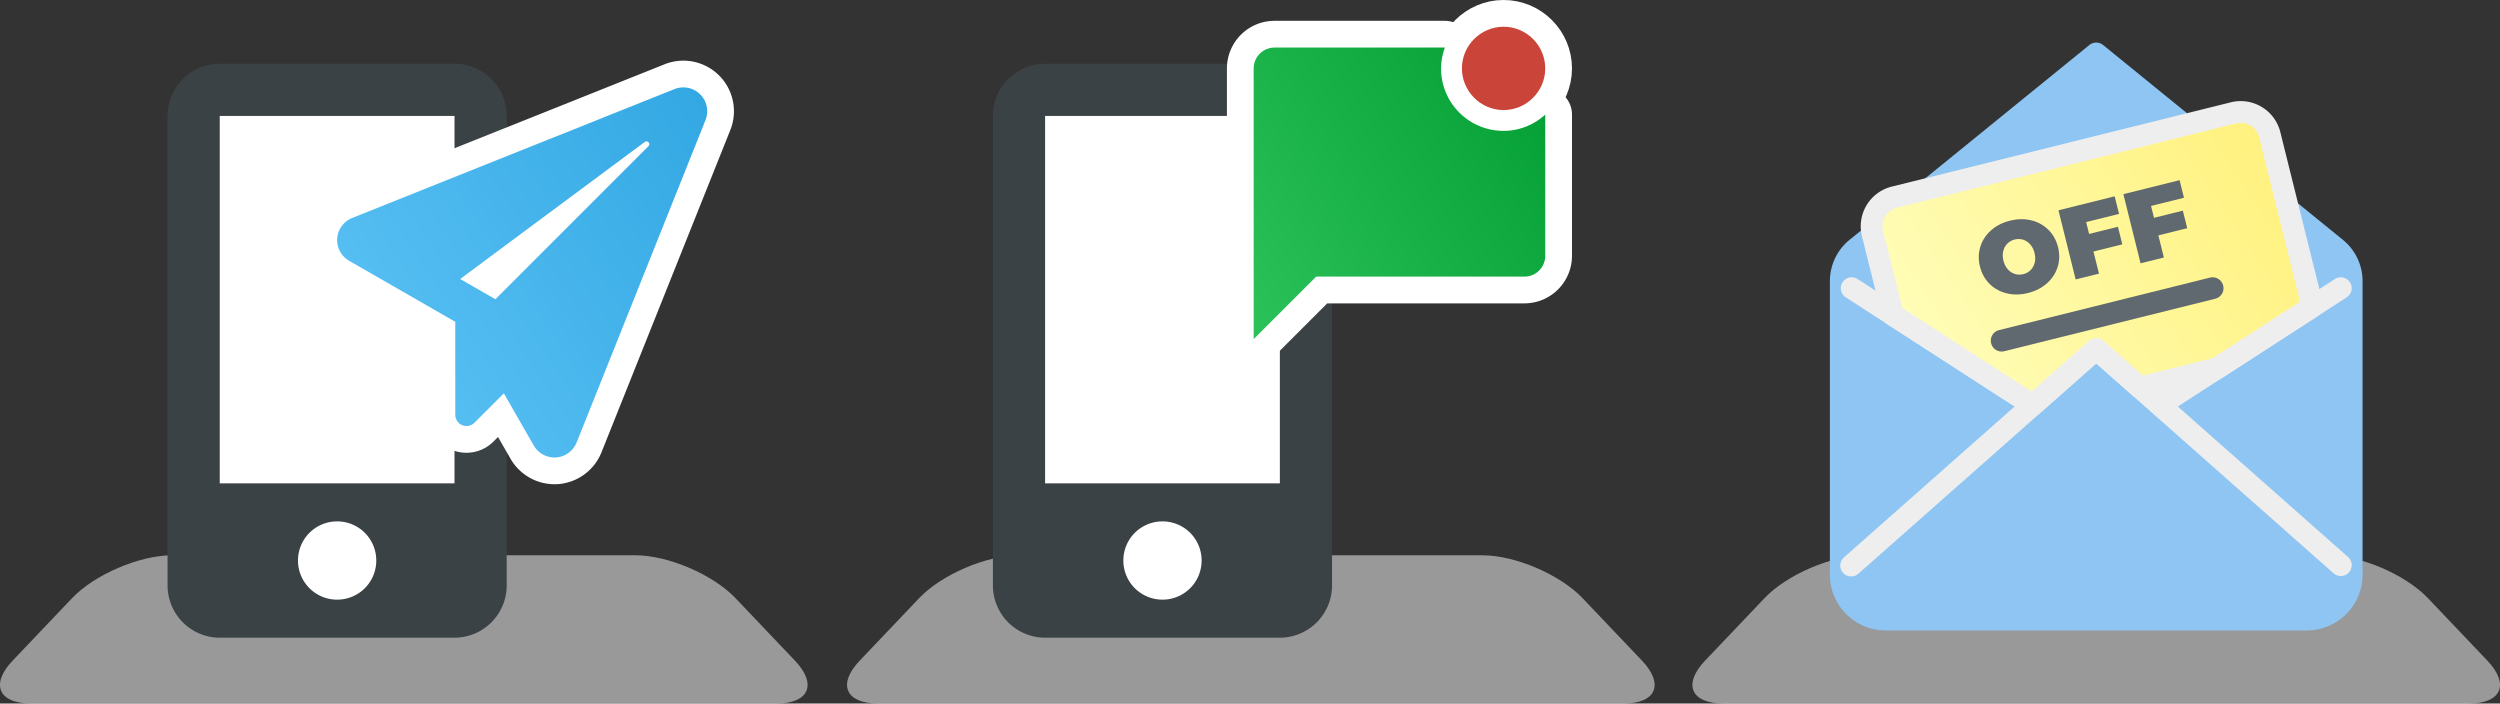
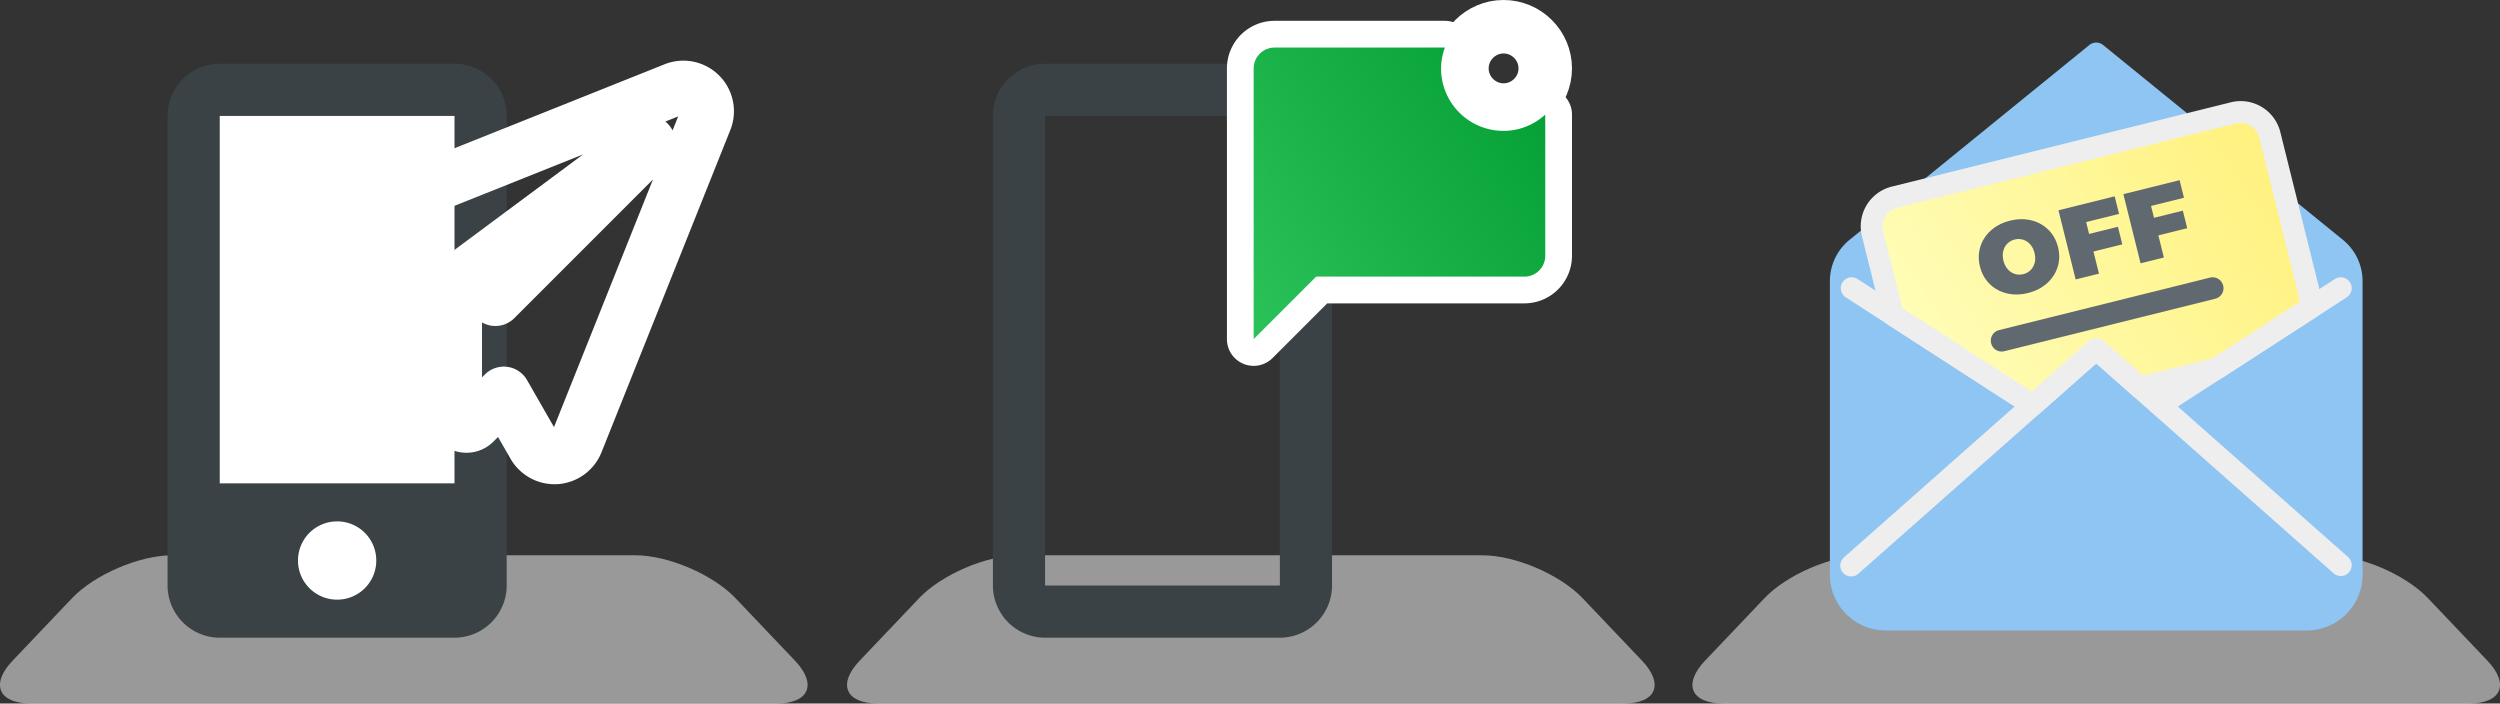
<svg xmlns="http://www.w3.org/2000/svg" xml:space="preserve" width="342.296" height="96.323">
  <rect width="100%" height="100%" fill="#333333" stroke="none" />
  <path fill="#FFF" d="M235.967 96.323c-4.452 0-5.584-2.639-2.516-5.864l8.146-8.565c3.068-3.226 9.222-5.864 13.674-5.864h63.481c4.452 0 10.604 2.64 13.673 5.865l8.144 8.563c3.068 3.226 1.936 5.865-2.517 5.865H235.967zm-231.725 0c-4.452 0-5.584-2.64-2.516-5.865l8.145-8.563c3.068-3.226 9.221-5.865 13.672-5.865h63.483c4.452 0 10.605 2.64 13.673 5.865l8.146 8.563c3.068 3.226 1.936 5.865-2.517 5.865H4.242zm115.979 0c-4.452 0-5.585-2.64-2.517-5.865l8.146-8.563c3.067-3.226 9.221-5.865 13.673-5.865h63.48c4.452 0 10.605 2.64 13.673 5.865l8.146 8.563c3.067 3.226 1.936 5.865-2.517 5.865H120.221z" opacity=".5" />
-   <path fill="#FFF" d="M143.092 83.74a3.582 3.582 0 0 1-3.572-3.572V15.872a3.583 3.583 0 0 1 3.572-3.572h32.144a3.582 3.582 0 0 1 3.572 3.572v64.296a3.582 3.582 0 0 1-3.572 3.572h-32.144z" />
  <path fill="none" stroke="#3B4245" stroke-linecap="round" stroke-linejoin="round" stroke-miterlimit="10" stroke-width="7.144" d="M143.092 83.74a3.582 3.582 0 0 1-3.572-3.572V15.872a3.583 3.583 0 0 1 3.572-3.572h32.144a3.582 3.582 0 0 1 3.572 3.572v64.296a3.582 3.582 0 0 1-3.572 3.572h-32.144z" />
-   <path fill="#3B4245" d="M139.52 66.181h39.288v15.921H139.52z" />
-   <path fill="#FFF" d="M159.164 82.102a5.349 5.349 0 0 1-5.355-5.357 5.35 5.35 0 0 1 5.355-5.357 5.348 5.348 0 0 1 5.358 5.357 5.348 5.348 0 0 1-5.358 5.357z" />
+   <path fill="#3B4245" d="M139.52 66.181h39.288H139.52z" />
  <g fill="none" stroke="#FFF" stroke-linecap="round" stroke-linejoin="round" stroke-width="7.321">
    <path d="M211.573 15.693v19.332a2.855 2.855 0 0 1-2.853 2.851h-28.514l-8.557 8.555V9.366a2.86 2.86 0 0 1 2.854-2.854h23.327c-.314.885-.521 1.854-.521 2.854a8.54 8.54 0 0 0 8.556 8.552c2.201 0 4.196-.857 5.708-2.225z" />
    <path d="M200.163 9.366c0 3.135 2.569 5.703 5.704 5.703 3.142 0 5.706-2.568 5.706-5.703 0-3.139-2.564-5.706-5.706-5.706-3.135 0-5.704 2.568-5.704 5.706z" />
  </g>
  <linearGradient id="a" x1="166.583" x2="208.472" y1="38.788" y2="11.016" gradientUnits="userSpaceOnUse">
    <stop offset="0" style="stop-color:#2bc25a" />
    <stop offset="1" style="stop-color:#06a136" />
  </linearGradient>
  <path fill="url(#a)" d="M211.573 15.693v19.332a2.855 2.855 0 0 1-2.853 2.851h-28.514l-8.557 8.555V9.366a2.86 2.86 0 0 1 2.854-2.854h23.327c-.314.885-.521 1.854-.521 2.854a8.54 8.54 0 0 0 8.556 8.552c2.201 0 4.196-.857 5.708-2.225z" />
-   <path fill="#CB443A" d="M200.163 9.366c0 3.135 2.569 5.703 5.704 5.703 3.142 0 5.706-2.568 5.706-5.703 0-3.139-2.564-5.706-5.706-5.706-3.135 0-5.704 2.568-5.704 5.706z" />
  <path fill="#FFF" d="M30.087 83.74a3.583 3.583 0 0 1-3.572-3.572V15.872a3.583 3.583 0 0 1 3.572-3.572h32.144a3.582 3.582 0 0 1 3.572 3.572v64.296a3.582 3.582 0 0 1-3.572 3.572H30.087z" />
  <path fill="none" stroke="#3B4245" stroke-linecap="round" stroke-linejoin="round" stroke-miterlimit="10" stroke-width="7.144" d="M30.087 83.74a3.583 3.583 0 0 1-3.572-3.572V15.872a3.583 3.583 0 0 1 3.572-3.572h32.144a3.582 3.582 0 0 1 3.572 3.572v64.296a3.582 3.582 0 0 1-3.572 3.572H30.087z" />
  <path fill="#3B4245" d="M26.515 66.181h39.288v15.921H26.515z" />
  <path fill="#FFF" d="M46.161 82.102a5.351 5.351 0 0 1-5.36-5.357 5.351 5.351 0 0 1 5.36-5.357 5.349 5.349 0 0 1 5.357 5.357 5.348 5.348 0 0 1-5.357 5.357z" />
  <path fill="none" stroke="#FFF" stroke-linecap="round" stroke-linejoin="round" stroke-miterlimit="10" stroke-width="7.321" d="M95.875 12.926a3.272 3.272 0 0 0-3.521-.728L48.216 29.842a3.294 3.294 0 0 0-2.049 2.807 3.265 3.265 0 0 0 1.633 3.055l14.536 8.359v12.733c0 .616.38 1.184.948 1.421a1.558 1.558 0 0 0 1.679-.336l4.021-4.024 4.098 7.142a3.302 3.302 0 0 0 3.064 1.635 3.305 3.305 0 0 0 2.805-2.049L96.597 16.44a3.263 3.263 0 0 0-.722-3.514zm-7.092 7.088L67.83 40.971 63.006 38.2l25.273-18.765a.397.397 0 0 1 .526.057.383.383 0 0 1-.022.522z" />
  <linearGradient id="b" x1="56.851" x2="101.08" y1="49.982" y2="20.659" gradientUnits="userSpaceOnUse">
    <stop offset="0" style="stop-color:#55bef2" />
    <stop offset="1" style="stop-color:#33a8e3" />
  </linearGradient>
-   <path fill="url(#b)" d="M95.875 12.926a3.272 3.272 0 0 0-3.521-.728L48.216 29.842a3.294 3.294 0 0 0-2.049 2.807 3.265 3.265 0 0 0 1.633 3.055l14.536 8.359v12.733c0 .616.38 1.184.948 1.421a1.558 1.558 0 0 0 1.679-.336l4.021-4.024 4.098 7.142a3.302 3.302 0 0 0 3.064 1.635 3.305 3.305 0 0 0 2.805-2.049L96.597 16.44a3.263 3.263 0 0 0-.722-3.514zm-7.092 7.088L67.83 40.971 63.006 38.2l25.273-18.765a.397.397 0 0 1 .526.057.383.383 0 0 1-.022.522z" />
  <path fill="#8FC5F2" stroke="#8FC5F2" stroke-linecap="round" stroke-linejoin="round" stroke-width="2.983" d="m294.193 13.157-7.18-5.838-32.836 26.677a5.8 5.8 0 0 0-2.14 4.498v40.2c0 3.372 2.76 6.135 6.133 6.135h57.68c3.376 0 6.138-2.763 6.138-6.135v-40.2a5.8 5.8 0 0 0-2.141-4.498l-25.654-20.839" />
  <path fill="none" stroke="#EEE" stroke-linecap="round" stroke-linejoin="round" stroke-width="2.983" d="m253.459 77.435 33.554-29.662 33.485 29.605m-24.77-21.906 24.77-16.015m-66.972 0 24.772 16.015" />
  <linearGradient id="c" x1="263.924" x2="311.337" y1="50.3" y2="18.866" gradientUnits="userSpaceOnUse">
    <stop offset="0" style="stop-color:#fffdb8" />
    <stop offset="1" style="stop-color:#fff17d" />
  </linearGradient>
  <path fill="url(#c)" stroke="#EEE" stroke-linecap="round" stroke-linejoin="round" stroke-width="2.983" d="m316.622 41.967-5.854-23.532a4.103 4.103 0 0 0-4.96-2.981l-46.45 11.548a4.106 4.106 0 0 0-2.979 4.961l2.768 11.131 19.152 12.379 8.715-7.698 5.979 5.28 10.519-2.611 13.11-8.477z" />
  <path fill="none" stroke="#616970" stroke-linecap="round" stroke-linejoin="round" stroke-width="2.983" d="m302.947 39.457-28.879 7.185" />
  <path fill="#616970" d="M274.765 40.164a4.93 4.93 0 0 1-2.348-1.29c-.647-.639-1.088-1.432-1.323-2.378-.236-.948-.218-1.855.056-2.722a4.91 4.91 0 0 1 1.469-2.24c.706-.625 1.568-1.065 2.588-1.319 1.019-.253 1.987-.269 2.904-.047a4.937 4.937 0 0 1 2.347 1.291c.646.639 1.088 1.431 1.324 2.379.235.946.217 1.854-.056 2.721a4.931 4.931 0 0 1-1.469 2.239c-.707.626-1.569 1.065-2.588 1.318-1.019.255-1.988.271-2.904.048zm3.264-3.188c.272-.274.459-.613.56-1.016.101-.403.092-.844-.026-1.321-.119-.479-.318-.872-.596-1.182a2.158 2.158 0 0 0-.97-.636 2.094 2.094 0 0 0-1.147-.024 2.108 2.108 0 0 0-1.004.559 2.153 2.153 0 0 0-.559 1.016c-.102.404-.092.844.027 1.323.118.478.316.871.595 1.18.278.309.601.521.97.635.368.115.751.123 1.148.023.396-.098.73-.283 1.002-.557zm7.603-6.568.403 1.624 3.95-.982.599 2.407-3.95.982.754 3.031-3.193.794-2.354-9.471 7.698-1.915.599 2.408-4.506 1.122zm8.887-2.21.403 1.624 3.95-.982.6 2.407-3.951.982.754 3.031-3.193.794-2.354-9.471 7.698-1.915.599 2.408-4.506 1.122z" />
</svg>